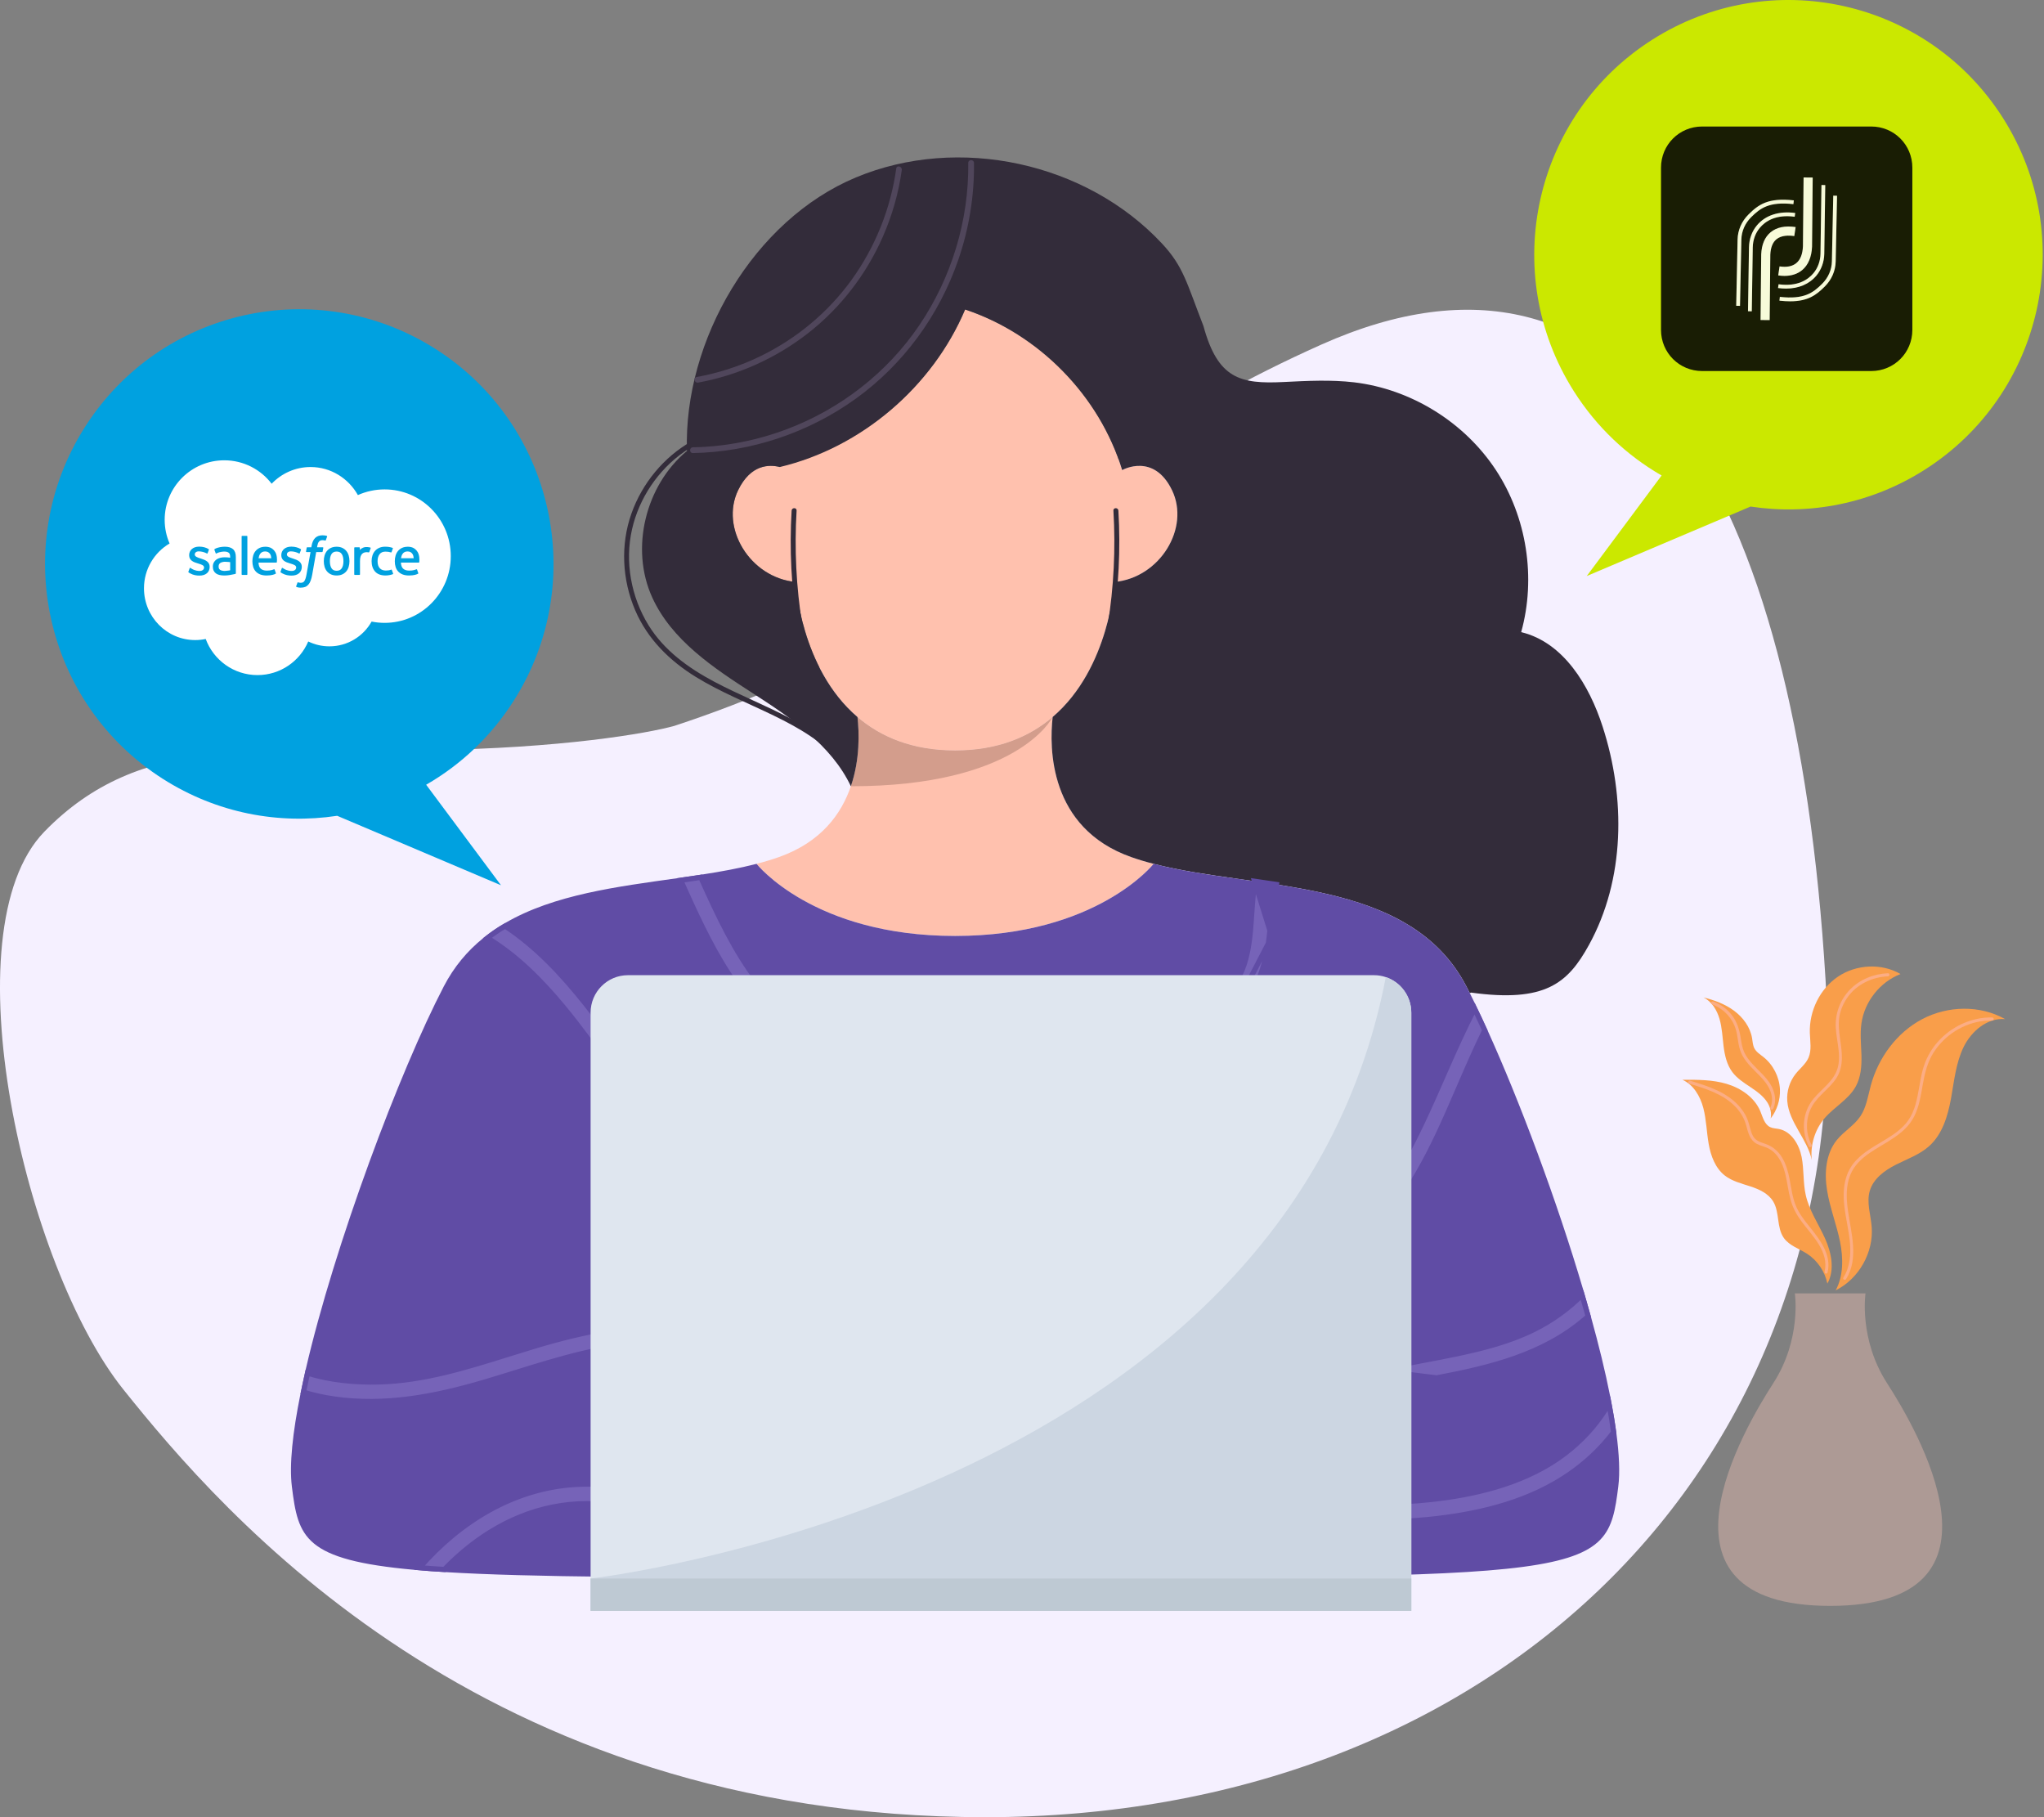
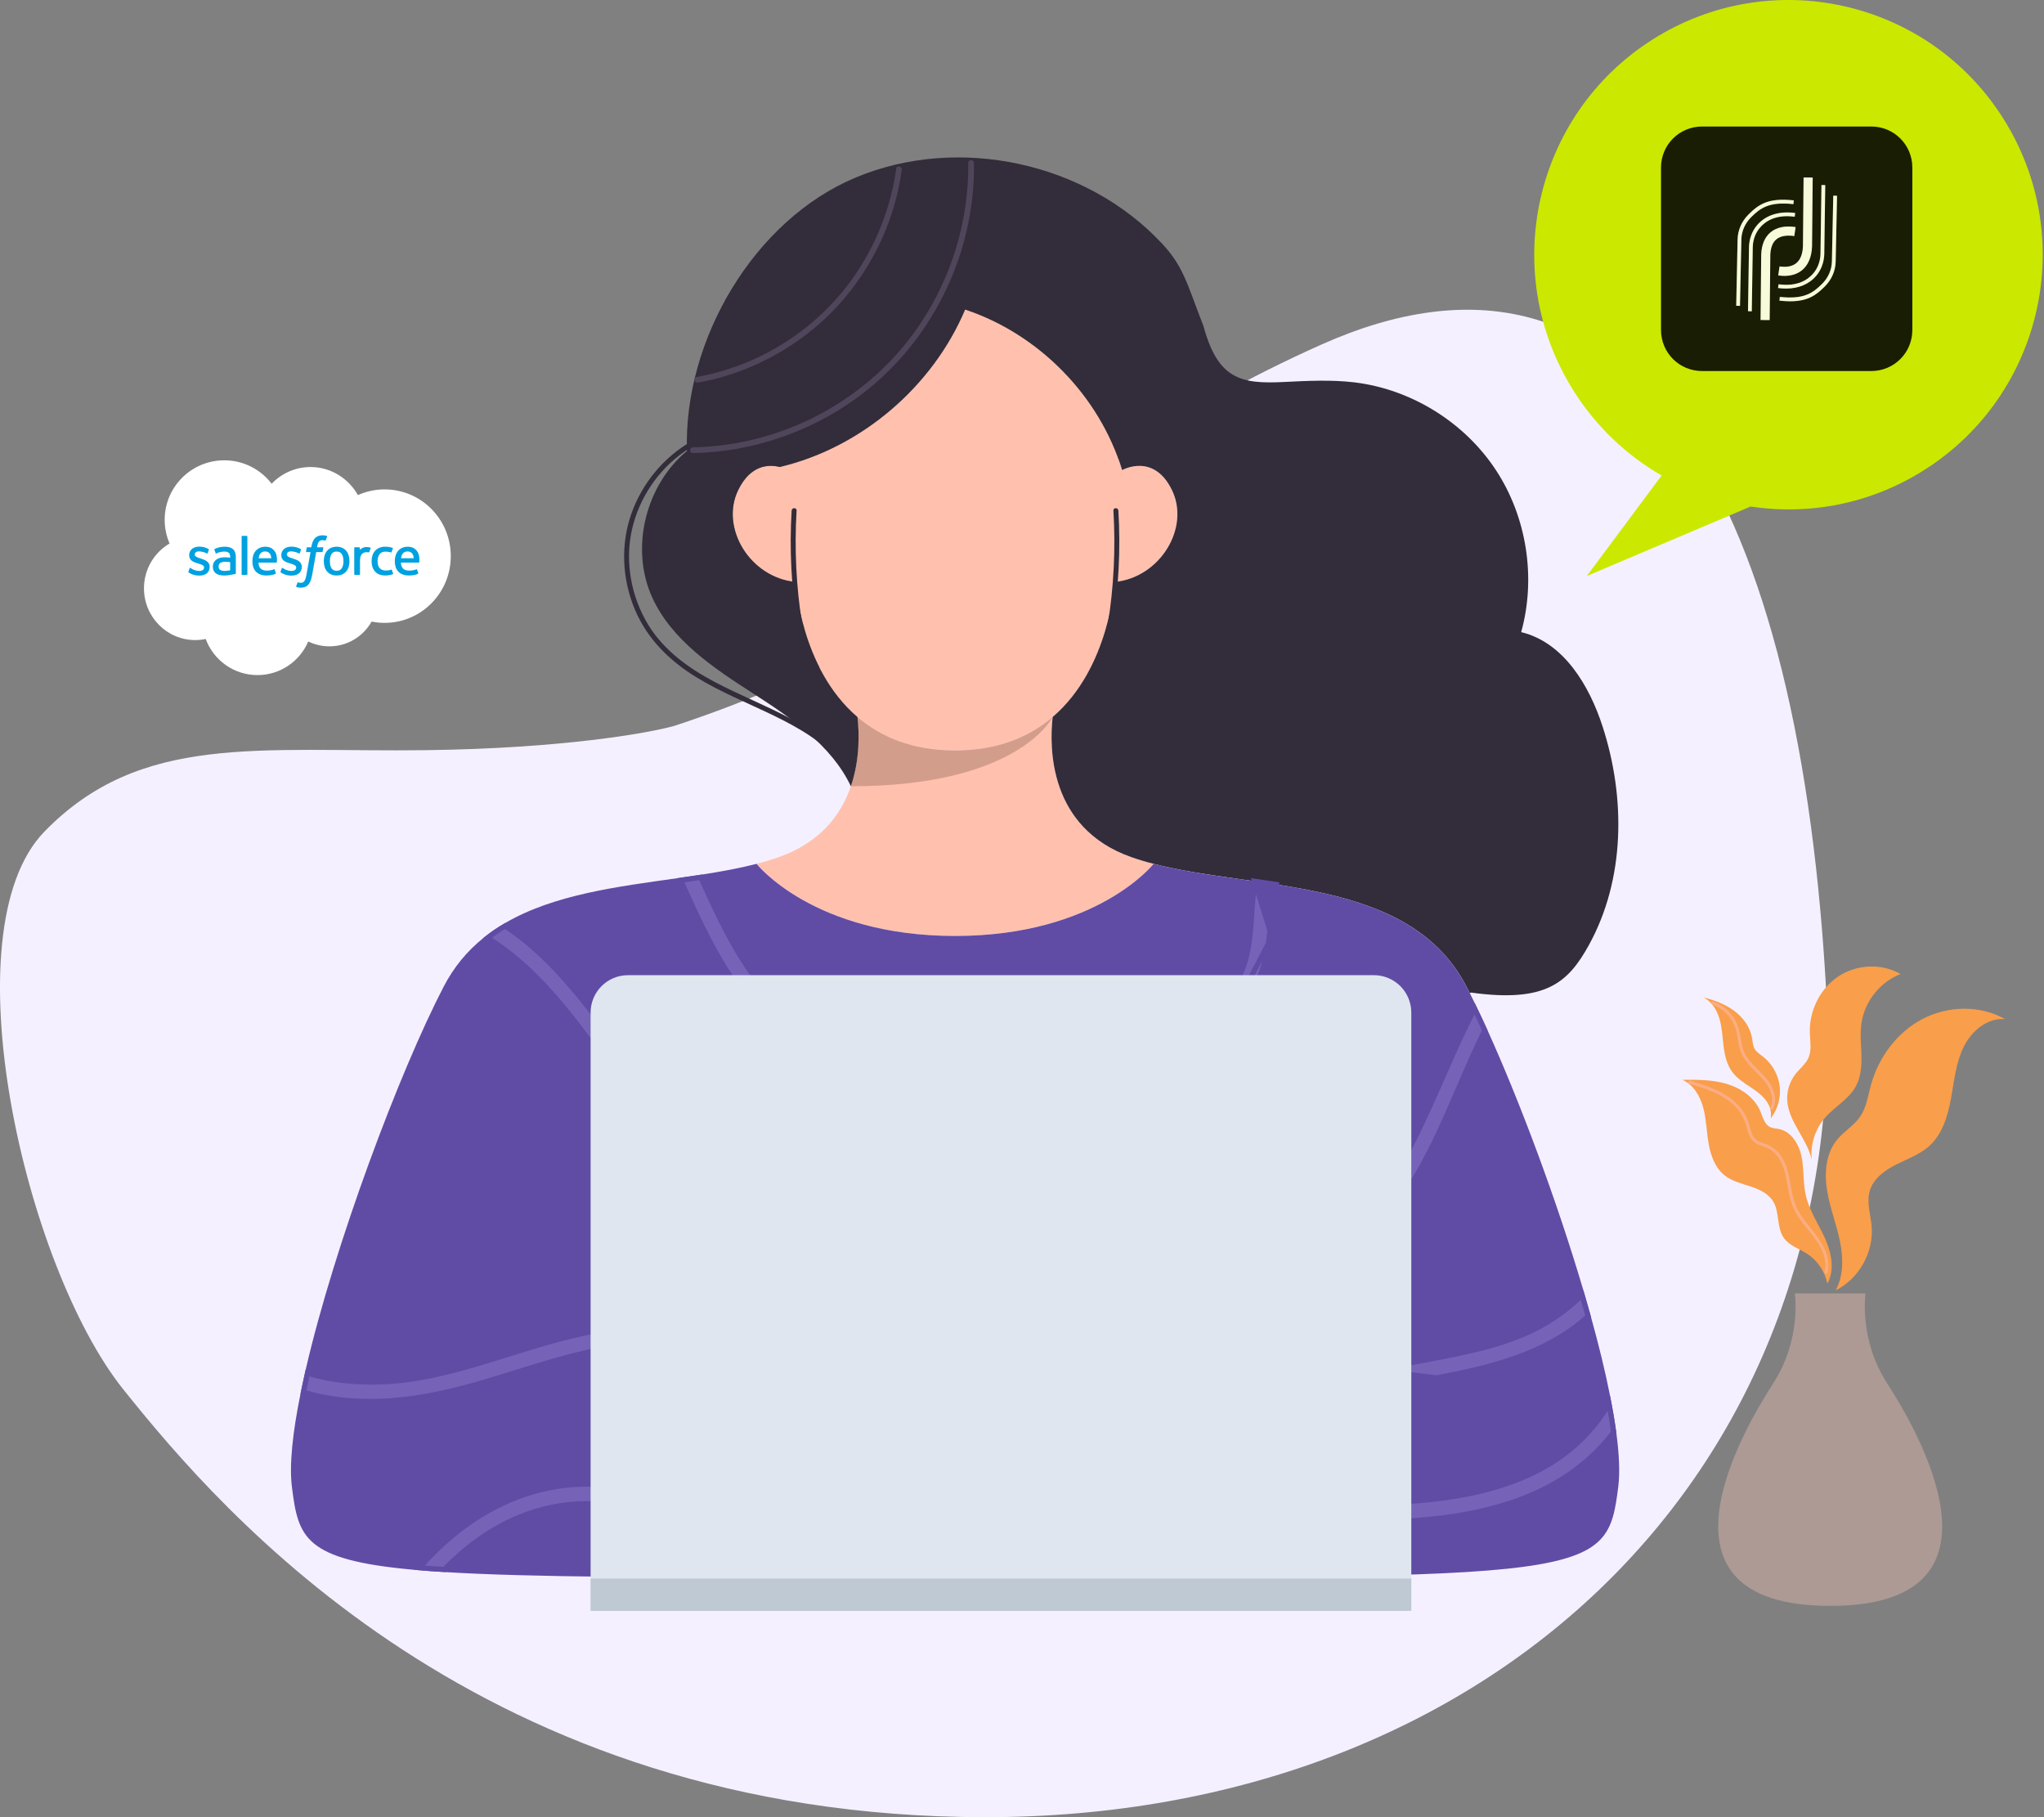
<svg xmlns="http://www.w3.org/2000/svg" width="396" height="352" viewBox="0 0 396 352" fill="none">
  <rect x="0" y="0" width="396" height="352" fill="#808080" stroke="none" />
  <path d="M82.772 145.309C108.81 144.967 125.53 142.035 130.635 140.611C192.856 120.113 196.685 93.209 256.035 66.732C315.384 40.255 347.931 94.063 353.674 189.722C359.418 285.381 288.581 352 190.942 352C93.302 352 43.047 293.067 23.901 269.153C4.756 245.238 -10.081 180.327 8.585 161.11C27.252 141.893 50.226 145.736 82.772 145.309Z" fill="#F5F0FF" />
  <path fill-rule="evenodd" clip-rule="evenodd" d="M223.497 167.331C223.497 167.331 212.491 181.299 185.028 181.299C157.575 181.299 146.568 167.331 146.568 167.331C148.09 166.945 149.544 166.502 150.94 166.01C159.038 163.134 162.996 157.723 164.845 152.301C166.646 147.054 166.453 141.815 166.126 138.892C170.574 142.702 176.679 145.366 185.028 145.366C193.376 145.366 199.482 142.702 203.93 138.892L203.94 138.883C203.276 144.825 203.18 160.347 219.116 166.01C220.512 166.502 221.976 166.945 223.497 167.331Z" fill="#FFC1AE" />
  <path fill-rule="evenodd" clip-rule="evenodd" d="M217.403 91.055L217.509 91.015C217.509 91.015 223.538 87.659 227.062 94.952C230.586 102.235 224.779 111.892 215.902 112.741C215.902 112.741 215.063 129.382 203.942 138.884C199.493 142.704 193.388 145.366 185.029 145.366C176.681 145.366 170.576 142.704 166.128 138.893C154.996 129.382 154.158 112.741 154.158 112.741C145.279 111.892 139.483 102.235 143.007 94.952C145.453 89.897 149.084 89.954 151.086 90.466L151.115 90.34C166.926 86.588 180.649 74.925 186.984 59.953C201.255 64.7 213.003 76.633 217.403 91.055Z" fill="#FFC1AE" />
  <path fill-rule="evenodd" clip-rule="evenodd" d="M203.932 138.893C203.729 139.299 196.97 152.302 164.847 152.302C166.648 147.055 166.455 141.816 166.127 138.893C170.576 142.703 176.68 145.366 185.029 145.366C193.378 145.366 199.484 142.703 203.932 138.893Z" fill="#D39D8C" />
  <path fill-rule="evenodd" clip-rule="evenodd" d="M186.983 59.952C180.648 74.924 166.896 86.712 151.085 90.465C149.083 89.953 145.452 89.896 143.006 94.951C139.482 102.233 145.278 111.891 154.157 112.74C154.157 112.74 154.995 129.38 166.127 138.891C166.454 141.815 166.647 147.053 164.846 152.301C161.071 144.333 153.271 139.075 145.837 134.281C138.191 129.351 130.142 124.017 126.367 115.74C122.014 106.209 125.086 93.977 133.088 87.349C132.414 65.894 146.049 42.607 165.828 34.368C185.683 26.082 210.421 31.426 225.116 47.169C229.305 51.665 229.903 54.798 233.154 63.157C235.94 73.373 240.275 74.421 248.705 73.997C253.277 73.766 257.876 73.537 262.309 74.055C273.353 75.359 283.695 81.754 289.81 91.053C295.8 100.17 297.628 111.93 294.711 122.445L294.817 122.474C302.944 124.49 307.904 132.747 310.485 140.735C314.972 154.568 314.846 170.351 307.817 183.084C303.742 190.467 299.367 194.245 284.982 192.268L284.76 192.383C284.529 191.92 284.298 191.477 284.076 191.043C273.05 169.849 243.566 172.53 223.498 167.33C221.976 166.944 220.513 166.501 219.116 166.009C203.181 160.347 203.276 144.825 203.941 138.882C215.062 129.38 215.901 112.74 215.901 112.74C224.779 111.891 230.585 102.233 227.061 94.951C223.537 87.658 217.508 91.014 217.508 91.014L217.402 91.053C213.002 76.632 201.254 64.698 186.983 59.952Z" fill="#332C3A" />
  <path fill-rule="evenodd" clip-rule="evenodd" d="M154.331 98.902C154.368 98.282 153.404 98.284 153.368 98.902C152.922 106.386 153.31 113.896 154.5 121.297C154.6 121.907 155.527 121.648 155.429 121.04C154.252 113.726 153.89 106.296 154.331 98.902Z" fill="#332C3A" />
  <path fill-rule="evenodd" clip-rule="evenodd" d="M165.179 149.155C162.165 144.756 157.797 141.658 153.149 139.183C148.315 136.609 143.196 134.616 138.361 132.044C133.355 129.381 128.659 126.006 125.637 121.098C122.259 115.613 121.016 108.81 122.454 102.507C123.823 96.508 127.486 91.047 132.53 87.529C133.155 87.093 133.801 86.69 134.463 86.312C135.001 86.005 134.516 85.171 133.976 85.479C128.585 88.553 124.427 93.598 122.344 99.444C120.169 105.547 120.532 112.334 123.082 118.263C125.474 123.822 129.752 128.016 134.839 131.146C139.625 134.09 144.868 136.166 149.905 138.616C154.759 140.978 159.578 143.746 163.078 147.953C163.529 148.495 163.95 149.06 164.348 149.642C164.696 150.151 165.531 149.669 165.179 149.155Z" fill="#332C3A" />
  <path fill-rule="evenodd" clip-rule="evenodd" d="M215.711 98.902C215.674 98.282 216.638 98.284 216.674 98.902C217.119 106.386 216.732 113.896 215.54 121.297C215.442 121.907 214.515 121.648 214.613 121.04C215.79 113.726 216.151 106.296 215.711 98.902Z" fill="#332C3A" />
  <path fill-rule="evenodd" clip-rule="evenodd" d="M187.587 31.56C187.724 42.721 184.33 53.815 178.076 63.045C171.859 72.218 162.775 79.244 152.426 83.14C146.61 85.331 140.45 86.537 134.236 86.646C133.52 86.659 133.518 87.774 134.236 87.762C145.499 87.563 156.636 83.824 165.781 77.24C175.011 70.597 181.925 61.127 185.642 50.379C187.729 44.341 188.778 37.95 188.7 31.56C188.691 30.843 187.578 30.841 187.587 31.56Z" fill="#50465B" />
  <path fill-rule="evenodd" clip-rule="evenodd" d="M173.638 32.636C172.557 40.412 169.569 47.859 164.977 54.221C160.442 60.505 154.332 65.569 147.383 68.967C143.449 70.891 139.256 72.253 134.949 73.034C134.245 73.162 134.543 74.238 135.245 74.111C142.977 72.707 150.311 69.397 156.515 64.571C162.807 59.675 167.811 53.197 171.022 45.894C172.839 41.762 174.09 37.405 174.711 32.933C174.808 32.231 173.736 31.928 173.638 32.636Z" fill="#50465B" />
  <path fill-rule="evenodd" clip-rule="evenodd" d="M313.524 287.946C311.29 305.909 309.46 305.6 185.03 305.6H169.343C128.457 305.6 102.67 305.533 86.3 304.529C84.124 304.404 82.121 304.259 80.262 304.086C58.866 302.166 57.769 297.815 56.546 287.946C56.026 283.75 56.7 277.47 58.211 270.022C58.511 268.508 58.847 266.955 59.213 265.344C64.817 241.063 77.46 207.434 85.993 191.045C87.976 187.243 90.547 184.205 93.561 181.764C94.909 180.654 96.353 179.67 97.874 178.792C107.311 173.285 119.598 171.751 131.164 170.12C132.82 169.879 134.457 169.647 136.074 169.396C139.743 168.827 143.287 168.181 146.57 167.332C146.57 167.332 157.576 181.301 185.03 181.301C212.493 181.301 223.499 167.332 223.499 167.332C229.296 168.837 235.873 169.676 242.565 170.631C244.145 170.853 245.733 171.084 247.312 171.327C262.257 173.661 276.981 177.413 284.078 191.045C284.299 191.479 284.53 191.922 284.761 192.385C285.069 192.993 285.387 193.63 285.705 194.286C286.513 195.935 287.351 197.719 288.209 199.611C294.39 213.232 301.584 232.41 306.745 249.89C307.265 251.665 307.775 253.42 308.247 255.148C309.749 260.549 311.011 265.711 311.935 270.399C312.445 272.945 312.849 275.348 313.148 277.576C313.699 281.724 313.861 285.265 313.524 287.946Z" fill="#604CA5" />
  <path d="M279.953 207.615C281.771 203.481 283.615 199.346 285.684 195.388C286.325 196.715 286.982 198.123 287.653 199.598C285.863 203.224 284.245 206.976 282.632 210.714C281.934 212.334 281.236 213.952 280.526 215.555C278.14 220.944 275.605 226.198 272.385 230.969L272.385 230.969C267.111 238.798 259.741 245.498 250.666 248.328L250.665 248.329C246.146 249.75 241.344 249.968 236.72 248.954C232.076 247.929 227.76 245.723 223.497 243.501L223.266 243.944L223.497 243.501C219.211 241.267 214.883 239.019 210.078 237.825L210.078 237.825C205.464 236.681 200.706 236.43 196.003 236.538L196.003 236.538C191.398 236.647 186.816 237.106 182.256 237.564C181.973 237.592 181.691 237.621 181.408 237.649C176.561 238.134 171.735 238.592 166.885 238.611C157.393 238.649 148.18 236.609 140.313 231.212L140.313 231.212C132.721 226.015 126.839 218.838 121.356 211.436C120.227 209.911 119.089 208.334 117.934 206.733C115.122 202.836 112.208 198.796 109.06 195.002C104.773 189.836 100.022 185.084 94.435 181.699C95.518 180.852 96.662 180.081 97.857 179.377C103.901 183.369 108.911 188.724 113.524 194.534C115.863 197.48 118.096 200.536 120.31 203.587C120.5 203.848 120.689 204.109 120.878 204.37C122.899 207.156 124.91 209.929 126.972 212.589L126.972 212.589C132.347 219.521 138.496 226.276 146.432 230.447C154.948 234.924 164.6 235.164 173.865 234.497C176.719 234.295 179.559 234.008 182.393 233.722C189.101 233.045 195.769 232.372 202.48 232.838C207.285 233.173 212.026 234.081 216.481 235.898L216.481 235.898C219.354 237.065 222.075 238.475 224.822 239.897C226.447 240.739 228.082 241.586 229.762 242.389C233.855 244.352 238.272 245.864 242.938 245.775C247.333 245.696 251.584 244.286 255.348 242.151C263.936 237.285 269.616 229.205 273.957 220.671L273.957 220.671C275.899 216.847 277.669 212.816 279.446 208.77C279.615 208.385 279.784 208 279.953 207.615Z" fill="#7663B8" stroke="#604CA5" />
  <path d="M246.406 181.444C246.636 179.542 246.784 177.631 246.933 175.717C247.047 174.253 247.161 172.788 247.311 171.325C245.897 171.108 244.475 170.9 243.059 170.7L246.406 181.444ZM246.406 181.444C245.655 187.705 243.71 193.801 238.143 197.381L246.406 181.444ZM242.638 175.164C242.74 173.837 242.865 172.517 243.006 171.197C244.258 171.374 245.514 171.558 246.766 171.748C246.638 173.06 246.536 174.372 246.434 175.678C246.417 175.903 246.399 176.128 246.382 176.352C246.25 178.04 246.111 179.717 245.91 181.384L245.91 181.384C245.164 187.601 243.247 193.504 237.873 196.96L237.873 196.96C232.281 200.558 225.431 200.406 218.847 200.261C218.638 200.256 218.43 200.252 218.222 200.247L218.221 200.247C214.552 200.18 210.916 200.334 207.273 200.968C203.646 201.6 200.084 202.531 196.568 203.487L196.567 203.487C196.119 203.609 195.672 203.732 195.224 203.855C188.672 205.652 182.164 207.437 175.427 207.84L175.426 207.84C168.661 208.25 161.964 206.991 156.104 203.575L156.103 203.575C150.683 200.428 146.216 195.835 142.576 190.724C138.582 185.115 135.633 178.847 132.783 172.546C132.558 172.045 132.334 171.537 132.108 171.023C132.034 170.856 131.96 170.688 131.886 170.519C132.032 170.498 132.179 170.477 132.325 170.455C133.482 170.288 134.632 170.122 135.772 169.947C135.811 170.034 135.851 170.122 135.89 170.207C135.939 170.313 135.986 170.417 136.031 170.517L136.031 170.517C139.091 177.295 142.3 184.213 146.895 190.199L147.292 189.895L146.895 190.199C150.492 194.885 155.02 198.987 160.424 201.537C166.402 204.364 173.235 204.549 179.584 203.596C184.383 202.881 189.076 201.587 193.732 200.303C195.961 199.689 198.181 199.076 200.4 198.531C203.842 197.687 207.304 197.016 210.819 196.653C213.801 196.347 216.781 196.407 219.796 196.468C220.364 196.48 220.934 196.491 221.505 196.5C227.234 196.597 234.168 196.334 238.442 191.489L238.067 191.158L238.442 191.489C240.387 189.283 241.323 186.488 241.831 183.623C242.209 181.491 242.356 179.275 242.493 177.207C242.54 176.506 242.585 175.823 242.638 175.165L242.638 175.164Z" fill="#7663B8" stroke="#604CA5" />
  <path d="M278.332 266.904L278.332 266.904C288.732 264.936 299.029 262.454 307.131 255.48C307.321 255.316 307.504 255.154 307.686 254.986C307.31 253.624 306.912 252.243 306.505 250.847C303.791 253.554 300.677 255.8 297.232 257.511C292.483 259.875 287.289 261.189 282.176 262.26C280.116 262.693 278.061 263.082 276.012 263.469C272.811 264.074 269.626 264.677 266.457 265.44L278.332 266.904ZM278.332 266.904C272.842 267.947 267.372 269.049 261.967 270.58L261.966 270.58C258.018 271.709 254.102 272.973 250.199 274.233C248.655 274.731 247.114 275.229 245.573 275.717L245.573 275.717C235.005 279.073 224.172 282.011 213.07 281.8C202.948 281.609 193.281 279.102 183.755 275.847C179.272 274.315 174.827 272.62 170.38 270.924C170.103 270.818 169.826 270.712 169.548 270.607C164.827 268.807 160.102 267.019 155.346 265.445L155.188 265.919M278.332 266.904L155.188 265.919M155.188 265.919L155.345 265.445C146.051 262.371 136.368 260.006 126.452 260.259M155.188 265.919L126.452 260.259M126.452 260.259C117.236 260.486 108.428 263.225 99.748 265.924C97.691 266.564 95.641 267.202 93.594 267.803C84.105 270.584 74.538 272.403 64.725 270.991L64.724 270.991C62.704 270.707 60.719 270.266 58.789 269.676C59.031 268.474 59.296 267.247 59.581 265.983C64.069 267.378 68.907 267.815 73.448 267.692C82.08 267.466 90.382 264.866 98.52 262.317C100.16 261.804 101.793 261.292 103.421 260.803L103.421 260.802C113.574 257.743 123.785 255.68 134.349 256.751L134.349 256.751C143.955 257.719 153.221 260.539 162.318 263.833C165.32 264.922 168.339 266.076 171.374 267.237C177.451 269.561 183.598 271.911 189.822 273.813C199.173 276.671 208.765 278.54 218.72 277.83C228.918 277.105 238.73 273.931 248.348 270.82C249.153 270.56 249.956 270.3 250.759 270.042L250.759 270.042C255.96 268.363 261.162 266.719 266.457 265.44L126.452 260.259Z" fill="#7663B8" stroke="#604CA5" />
  <path d="M304.369 280.592C307.285 278.149 309.845 275.199 311.714 271.882C312.083 273.832 312.386 275.689 312.624 277.439C310.235 280.604 307.278 283.366 304.025 285.604L304.025 285.604C296.522 290.777 287.428 293.097 278.415 294.153C273.333 294.744 268.224 294.896 263.095 294.95C261.642 294.965 260.185 294.973 258.727 294.98C255.049 294.999 251.362 295.018 247.687 295.163C237.835 295.551 228.155 297.207 218.529 299.108C216.752 299.457 214.972 299.815 213.189 300.173C202.502 302.318 191.722 304.482 180.898 305.1L180.898 305.1C177.063 305.321 173.213 305.35 169.375 305.1L169.373 305.1C166.56 304.928 163.737 304.611 160.926 304.122L160.84 304.615L160.926 304.122C153.882 302.899 147.214 300.419 140.5 297.922C138.583 297.21 136.663 296.496 134.729 295.809C126.551 292.905 117.674 290.296 108.778 291.628C99.871 292.958 92.206 297.683 86.098 304.016C84.385 303.915 82.781 303.803 81.272 303.673C89.036 294.747 99.49 288.27 111.472 287.547L111.472 287.547C120.374 287.004 129.099 289.7 137.463 292.746C138.665 293.185 139.866 293.631 141.07 294.077C148.525 296.844 156.042 299.633 164.024 300.779L164.024 300.779C180.01 303.069 196.063 299.791 211.704 296.597C214.746 295.975 217.773 295.357 220.781 294.784L220.687 294.293L220.781 294.784C230.579 292.915 240.4 291.502 250.358 291.252C253.158 291.181 255.977 291.173 258.803 291.164C265.934 291.141 273.117 291.119 280.2 290.099C288.712 288.879 297.602 286.274 304.369 280.592Z" fill="#7663B8" stroke="#604CA5" />
  <path fill-rule="evenodd" clip-rule="evenodd" d="M273.422 196.155V312.033H114.422V196.155C114.422 192.152 117.657 188.9 121.654 188.9H266.19C266.99 188.9 267.759 189.026 268.482 189.276C271.351 190.232 273.422 192.952 273.422 196.155Z" fill="#DFE6EF" />
-   <path fill-rule="evenodd" clip-rule="evenodd" d="M273.422 196.156V312.034H114.422V305.773C114.422 305.773 249.059 290.444 268.482 189.277C271.351 190.232 273.422 192.953 273.422 196.156Z" fill="#CCD6E2" />
  <path fill-rule="evenodd" clip-rule="evenodd" d="M114.422 312.035H273.422V305.777H114.422V312.035Z" fill="#BEC9D3" />
  <path fill-rule="evenodd" clip-rule="evenodd" d="M354.576 311.07C317.437 311.07 338.051 276.452 343.557 267.928C349.07 259.398 347.731 250.537 347.731 250.537H361.421C361.421 250.537 360.088 259.398 365.594 267.928C371.1 276.452 391.714 311.07 354.576 311.07Z" fill="#AD9A95" />
  <path fill-rule="evenodd" clip-rule="evenodd" d="M388.47 197.412C385.047 197.093 381.936 199.728 380.423 202.82C378.916 205.912 378.598 209.425 377.98 212.812C377.361 216.198 376.304 219.717 373.746 222.015C371.915 223.657 369.519 224.487 367.321 225.601C365.13 226.708 362.944 228.307 362.248 230.671C361.593 232.915 362.421 235.291 362.614 237.626C363.022 242.624 360.115 247.725 355.637 249.951C357.162 247.148 357.119 243.683 356.483 240.525C355.805 237.174 354.519 233.962 353.973 230.587C353.42 227.213 353.721 223.471 355.871 220.818C357.228 219.14 359.215 218.033 360.416 216.24C361.599 214.496 361.887 212.325 362.439 210.285C363.893 204.889 367.477 200.011 372.413 197.406C377.355 194.801 383.612 194.657 388.47 197.412Z" fill="#F99E4A" />
-   <path fill-rule="evenodd" clip-rule="evenodd" d="M385.962 197.089C381.924 197.001 377.961 198.883 375.324 201.922C373.974 203.479 373.021 205.302 372.49 207.292C371.903 209.492 371.733 211.782 371.099 213.97C370.786 215.048 370.349 216.088 369.705 217.012C369.172 217.776 368.501 218.437 367.781 219.023C366.305 220.223 364.607 221.111 362.999 222.113C361.447 223.079 359.933 224.17 358.852 225.668C357.53 227.503 357.132 229.775 357.195 231.996C357.327 236.579 359.476 241.376 357.893 245.906C357.702 246.455 357.445 246.972 357.138 247.465C356.933 247.794 357.452 248.096 357.657 247.768C360.167 243.745 358.628 238.855 358.023 234.531C357.704 232.247 357.584 229.81 358.455 227.627C359.184 225.802 360.615 224.441 362.204 223.348C365.239 221.258 369.003 219.801 370.802 216.359C371.828 214.397 372.142 212.177 372.525 210.023C372.905 207.884 373.407 205.801 374.572 203.94C376.696 200.544 380.451 198.143 384.445 197.746C384.95 197.696 385.455 197.679 385.962 197.69C386.348 197.698 386.348 197.097 385.962 197.089Z" fill="#FCAD84" />
  <path fill-rule="evenodd" clip-rule="evenodd" d="M347.872 208.028C348.7 206.975 349.835 206.122 350.376 204.888C351.018 203.409 350.687 201.718 350.634 200.106C350.49 195.847 352.573 191.534 356.11 189.164C359.64 186.794 364.528 186.535 368.203 188.677C364.234 190.216 361.226 194.012 360.632 198.23C360.337 200.281 360.577 202.356 360.632 204.425C360.686 206.488 360.529 208.642 359.533 210.453C358.14 212.986 355.366 214.417 353.486 216.613C351.606 218.808 350.706 221.804 351.006 224.686C350.171 220.691 346.586 217.425 346.263 213.298C346.118 211.421 346.707 209.502 347.872 208.028Z" fill="#F99E4A" />
-   <path fill-rule="evenodd" clip-rule="evenodd" d="M365.765 188.524C363.007 188.635 360.277 189.733 358.354 191.747C356.463 193.728 355.514 196.367 355.662 199.097C355.817 201.93 356.983 205.086 355.671 207.802C354.553 210.117 352.176 211.466 350.791 213.592C349.163 216.092 349.06 219.436 350.449 222.06C350.629 222.402 351.148 222.099 350.967 221.756C349.751 219.459 349.783 216.562 351.066 214.297C352.278 212.157 354.501 210.846 355.814 208.779C357.33 206.391 356.823 203.614 356.458 200.977C356.265 199.581 356.124 198.149 356.394 196.754C356.642 195.476 357.173 194.27 357.922 193.209C359.708 190.678 362.71 189.249 365.765 189.126C366.15 189.111 366.152 188.509 365.765 188.524Z" fill="#FCAD84" />
  <path fill-rule="evenodd" clip-rule="evenodd" d="M344.842 211.002C344.726 208.594 343.528 206.255 341.64 204.749C341.006 204.247 340.276 203.799 339.896 203.08C339.576 202.474 339.556 201.763 339.44 201.087C339.079 198.951 337.693 197.072 335.948 195.782C334.209 194.491 332.128 193.73 330.027 193.207C331.63 193.991 332.637 195.658 333.136 197.371C333.635 199.085 333.702 200.895 333.922 202.667C334.148 204.438 334.557 206.255 335.628 207.679C336.538 208.894 337.844 209.724 339.103 210.566C340.362 211.407 341.636 212.307 342.433 213.596C342.988 214.493 343.25 215.634 343.048 216.646C344.28 215.059 344.935 213.02 344.842 211.002Z" fill="#F99E4A" />
  <path fill-rule="evenodd" clip-rule="evenodd" d="M331.936 194.003C333.359 194.524 334.609 195.455 335.537 196.652C336.557 197.968 336.997 199.469 337.248 201.093C337.389 202.01 337.524 202.931 337.904 203.785C338.275 204.618 338.842 205.352 339.447 206.026C340.654 207.369 342.102 208.521 343.037 210.09C343.873 211.49 344.251 213.254 343.535 214.784C343.371 215.135 342.825 214.884 342.99 214.533C343.621 213.183 343.262 211.61 342.514 210.382C341.627 208.924 340.294 207.822 339.147 206.582C338.556 205.943 338.006 205.263 337.589 204.494C337.207 203.79 336.98 203.038 336.831 202.252C336.665 201.384 336.589 200.496 336.362 199.64C336.173 198.928 335.878 198.247 335.485 197.624C334.591 196.208 333.256 195.124 331.686 194.55C331.322 194.417 331.575 193.871 331.936 194.003Z" fill="#FCAD84" />
  <path fill-rule="evenodd" clip-rule="evenodd" d="M353.553 239.834C354.813 242.613 355.522 245.982 354.027 248.641C353.553 246.301 352.111 244.166 350.111 242.872C348.569 241.879 346.665 241.302 345.603 239.81C344.167 237.789 344.816 234.86 343.536 232.736C342.6 231.184 340.828 230.372 339.111 229.812C337.394 229.247 335.574 228.814 334.151 227.701C332.308 226.251 331.437 223.887 331.035 221.577C330.627 219.267 330.591 216.885 329.996 214.617C329.396 212.349 328.092 210.105 325.949 209.161C328.831 209.143 331.768 209.131 334.53 209.955C337.292 210.78 339.91 212.572 341.033 215.23C341.513 216.374 341.82 217.776 342.93 218.322C343.47 218.588 344.095 218.581 344.677 218.702C347.092 219.201 348.574 221.716 349.049 224.134C349.523 226.558 349.301 229.085 349.841 231.491C350.508 234.469 352.291 237.055 353.553 239.834Z" fill="#F99E4A" />
  <path fill-rule="evenodd" clip-rule="evenodd" d="M350.634 237.693C349.586 236.392 348.518 235.054 347.892 233.488C347.242 231.86 347.037 230.103 346.706 228.392C346.423 226.926 346.017 225.461 345.227 224.179C344.471 222.953 343.425 222.076 342.07 221.593C341.333 221.329 340.523 221.126 339.969 220.532C339.456 219.98 339.248 219.221 339.06 218.51C338.871 217.798 338.684 217.096 338.373 216.425C338.055 215.739 337.632 215.107 337.151 214.525C334.718 211.587 330.955 210.404 327.44 209.339C327.069 209.226 326.911 209.807 327.281 209.919C330.419 210.87 333.724 211.878 336.102 214.265C337.168 215.333 337.926 216.601 338.321 218.06C338.686 219.407 339.001 220.829 340.326 221.551C340.976 221.905 341.708 222.059 342.382 222.354C343.022 222.636 343.579 223.063 344.045 223.583C344.993 224.644 345.537 226.027 345.876 227.393C346.285 229.04 346.445 230.74 346.894 232.379C347.325 233.958 348.092 235.353 349.066 236.66C351.119 239.416 354.407 242.514 353.493 246.325C353.403 246.7 353.982 246.861 354.072 246.484C354.881 243.113 352.614 240.153 350.634 237.693Z" fill="#FCAD84" />
  <path fill-rule="evenodd" clip-rule="evenodd" d="M320.096 7.695C297.142 22.295 290.337 52.781 304.917 75.788C309.341 82.767 315.224 88.254 321.917 92.106L307.417 111.578L339.153 98.123C350.478 99.837 362.461 97.625 372.885 90.995C395.85 76.388 402.655 45.902 388.075 22.896C373.496 -0.109 343.061 -6.912 320.096 7.695Z" fill="#CBE800" />
-   <path fill-rule="evenodd" clip-rule="evenodd" d="M84.383 67.597C107.337 82.197 114.142 112.683 99.562 135.69C95.139 142.67 89.256 148.157 82.563 152.008L97.062 171.481L65.326 158.025C54.001 159.74 42.019 157.527 31.595 150.897C8.629 136.291 1.825 105.805 16.404 82.798C30.984 59.793 61.418 52.991 84.383 67.597Z" fill="#00A1E0" />
  <path d="M52.628 93.702C54.545 91.704 57.214 90.466 60.166 90.466C64.09 90.466 67.513 92.653 69.336 95.901C70.92 95.194 72.673 94.8 74.518 94.8C81.595 94.8 87.332 100.587 87.332 107.726C87.332 114.866 81.595 120.653 74.518 120.653C73.671 120.654 72.825 120.57 71.994 120.402C70.389 123.266 67.33 125.2 63.819 125.2C62.349 125.2 60.958 124.861 59.72 124.257C58.093 128.085 54.301 130.769 49.883 130.769C45.281 130.769 41.359 127.857 39.853 123.774C39.195 123.913 38.514 123.986 37.814 123.986C32.335 123.986 27.894 119.498 27.894 113.962C27.894 110.251 29.889 107.012 32.854 105.278C32.244 103.874 31.904 102.323 31.904 100.693C31.904 94.326 37.074 89.164 43.449 89.164C47.193 89.164 50.519 90.944 52.628 93.702Z" fill="white" />
  <path d="M36.502 110.741C36.465 110.838 36.515 110.858 36.527 110.875C36.639 110.956 36.752 111.015 36.867 111.08C37.473 111.402 38.045 111.496 38.644 111.496C39.863 111.496 40.62 110.847 40.62 109.803V109.783C40.62 108.818 39.766 108.467 38.964 108.214L38.86 108.18C38.255 107.984 37.734 107.814 37.734 107.416V107.395C37.734 107.055 38.038 106.804 38.511 106.804C39.036 106.804 39.659 106.978 40.06 107.2C40.06 107.2 40.178 107.277 40.221 107.162C40.245 107.101 40.448 106.554 40.469 106.495C40.492 106.431 40.452 106.383 40.41 106.358C39.952 106.079 39.319 105.889 38.663 105.889L38.541 105.89C37.426 105.89 36.647 106.564 36.647 107.53V107.55C36.647 108.569 37.506 108.899 38.311 109.129L38.441 109.169C39.028 109.349 39.533 109.504 39.533 109.917V109.938C39.533 110.315 39.205 110.597 38.675 110.597C38.469 110.597 37.813 110.592 37.104 110.144C37.018 110.094 36.968 110.058 36.902 110.018C36.868 109.996 36.781 109.958 36.742 110.073L36.502 110.741ZM54.351 110.741C54.314 110.838 54.365 110.858 54.377 110.875C54.488 110.956 54.602 111.015 54.716 111.08C55.322 111.402 55.895 111.496 56.493 111.496C57.712 111.496 58.469 110.847 58.469 109.803V109.783C58.469 108.818 57.615 108.467 56.813 108.214L56.709 108.18C56.105 107.984 55.583 107.814 55.583 107.416V107.395C55.583 107.055 55.888 106.804 56.36 106.804C56.885 106.804 57.508 106.978 57.91 107.2C57.91 107.2 58.028 107.277 58.071 107.162C58.094 107.101 58.297 106.554 58.319 106.495C58.342 106.431 58.301 106.383 58.259 106.358C57.801 106.079 57.168 105.889 56.513 105.889L56.391 105.89C55.275 105.89 54.496 106.564 54.496 107.53V107.55C54.496 108.569 55.355 108.899 56.16 109.129L56.29 109.169C56.877 109.349 57.383 109.504 57.383 109.917V109.938C57.383 110.315 57.054 110.597 56.524 110.597C56.318 110.597 55.662 110.592 54.953 110.144C54.868 110.094 54.817 110.06 54.752 110.018C54.73 110.004 54.627 109.964 54.592 110.073L54.351 110.741ZM66.536 108.695C66.536 109.286 66.426 109.75 66.21 110.079C65.995 110.404 65.671 110.563 65.219 110.563C64.766 110.563 64.443 110.405 64.233 110.079C64.019 109.751 63.911 109.286 63.911 108.695C63.911 108.106 64.019 107.642 64.233 107.317C64.443 106.995 64.766 106.839 65.219 106.839C65.671 106.839 65.995 106.995 66.21 107.317C66.426 107.642 66.536 108.106 66.536 108.695ZM67.554 107.602C67.454 107.264 67.298 106.966 67.091 106.718C66.883 106.469 66.621 106.269 66.309 106.123C65.999 105.978 65.631 105.905 65.219 105.905C64.806 105.905 64.438 105.978 64.127 106.123C63.816 106.269 63.553 106.469 63.345 106.718C63.139 106.966 62.983 107.265 62.882 107.602C62.783 107.938 62.733 108.305 62.733 108.695C62.733 109.086 62.783 109.454 62.882 109.789C62.983 110.126 63.138 110.425 63.346 110.673C63.553 110.922 63.817 111.121 64.128 111.263C64.439 111.404 64.806 111.476 65.219 111.476C65.631 111.476 65.998 111.404 66.309 111.263C66.62 111.121 66.883 110.922 67.091 110.673C67.299 110.425 67.454 110.127 67.554 109.789C67.654 109.453 67.704 109.085 67.704 108.695C67.704 108.306 67.654 107.938 67.554 107.602ZM75.912 110.405C75.878 110.306 75.782 110.343 75.782 110.343C75.634 110.4 75.476 110.452 75.309 110.479C75.139 110.505 74.951 110.518 74.751 110.518C74.258 110.518 73.867 110.372 73.587 110.082C73.305 109.793 73.148 109.325 73.15 108.691C73.151 108.115 73.29 107.681 73.54 107.351C73.788 107.022 74.166 106.854 74.67 106.854C75.09 106.854 75.41 106.902 75.745 107.008C75.745 107.008 75.825 107.043 75.863 106.938C75.952 106.69 76.018 106.513 76.113 106.242C76.14 106.164 76.074 106.131 76.05 106.122C75.918 106.07 75.607 105.987 75.371 105.951C75.151 105.917 74.894 105.899 74.608 105.899C74.18 105.899 73.799 105.972 73.473 106.118C73.148 106.263 72.872 106.462 72.653 106.712C72.435 106.96 72.269 107.258 72.158 107.595C72.048 107.932 71.992 108.301 71.992 108.691C71.992 109.535 72.22 110.218 72.67 110.717C73.12 111.219 73.797 111.474 74.679 111.474C75.201 111.474 75.736 111.368 76.12 111.216C76.12 111.216 76.194 111.181 76.162 111.095L75.912 110.405ZM77.692 108.13C77.741 107.802 77.831 107.53 77.971 107.317C78.182 106.995 78.504 106.818 78.956 106.818C79.408 106.818 79.707 106.996 79.921 107.317C80.063 107.53 80.125 107.814 80.15 108.13H77.692ZM81.119 107.41C81.033 107.084 80.818 106.754 80.678 106.603C80.456 106.365 80.239 106.198 80.024 106.105C79.743 105.984 79.406 105.905 79.037 105.905C78.607 105.905 78.216 105.977 77.9 106.126C77.582 106.275 77.316 106.478 77.106 106.731C76.897 106.984 76.74 107.284 76.64 107.625C76.539 107.965 76.488 108.335 76.488 108.725C76.488 109.122 76.541 109.493 76.645 109.825C76.75 110.161 76.918 110.456 77.145 110.701C77.371 110.947 77.662 111.14 78.011 111.275C78.357 111.409 78.778 111.478 79.261 111.477C80.256 111.474 80.78 111.252 80.996 111.133C81.034 111.111 81.071 111.074 81.025 110.967L80.8 110.337C80.766 110.243 80.67 110.277 80.67 110.277C80.424 110.369 80.073 110.533 79.256 110.531C78.722 110.531 78.326 110.373 78.078 110.127C77.823 109.874 77.698 109.503 77.676 108.98L81.121 108.984C81.121 108.984 81.212 108.982 81.222 108.894C81.225 108.857 81.34 108.186 81.119 107.41ZM50.101 108.13C50.15 107.802 50.24 107.53 50.38 107.317C50.59 106.995 50.912 106.818 51.364 106.818C51.816 106.818 52.115 106.996 52.33 107.317C52.472 107.53 52.533 107.814 52.558 108.13H50.101ZM53.527 107.41C53.44 107.084 53.227 106.754 53.087 106.603C52.865 106.365 52.648 106.198 52.433 106.105C52.152 105.984 51.815 105.905 51.446 105.905C51.016 105.905 50.625 105.977 50.308 106.126C49.991 106.275 49.724 106.478 49.515 106.731C49.306 106.984 49.148 107.284 49.049 107.625C48.949 107.965 48.897 108.335 48.897 108.725C48.897 109.122 48.95 109.493 49.054 109.825C49.159 110.161 49.326 110.456 49.553 110.701C49.779 110.947 50.071 111.14 50.419 111.275C50.766 111.409 51.187 111.478 51.67 111.477C52.665 111.474 53.189 111.252 53.405 111.133C53.443 111.111 53.479 111.074 53.434 110.967L53.209 110.337C53.175 110.243 53.079 110.277 53.079 110.277C52.833 110.369 52.483 110.533 51.664 110.531C51.131 110.531 50.734 110.373 50.486 110.127C50.231 109.874 50.107 109.503 50.085 108.98L53.53 108.984C53.53 108.984 53.621 108.982 53.63 108.894C53.633 108.857 53.748 108.186 53.527 107.41ZM42.654 110.386C42.52 110.279 42.501 110.251 42.455 110.182C42.387 110.076 42.353 109.925 42.353 109.734C42.353 109.431 42.453 109.213 42.66 109.067C42.658 109.068 42.956 108.809 43.659 108.818C44.153 108.825 44.594 108.897 44.594 108.897V110.464H44.595C44.595 110.464 44.157 110.558 43.664 110.588C42.963 110.63 42.652 110.385 42.654 110.386ZM44.025 107.965C43.885 107.955 43.704 107.949 43.487 107.949C43.192 107.949 42.906 107.986 42.639 108.058C42.37 108.13 42.127 108.243 41.919 108.392C41.711 108.54 41.54 108.735 41.42 108.96C41.298 109.187 41.236 109.455 41.236 109.754C41.236 110.059 41.288 110.324 41.393 110.541C41.498 110.759 41.65 110.94 41.843 111.08C42.034 111.219 42.27 111.322 42.545 111.383C42.815 111.445 43.121 111.477 43.457 111.477C43.81 111.477 44.162 111.448 44.503 111.389C44.841 111.332 45.256 111.248 45.371 111.222C45.452 111.202 45.532 111.182 45.612 111.16C45.698 111.139 45.691 111.047 45.691 111.047L45.69 107.897C45.69 107.206 45.505 106.693 45.142 106.376C44.78 106.059 44.248 105.899 43.559 105.899C43.301 105.899 42.885 105.935 42.636 105.985C42.636 105.985 41.884 106.13 41.574 106.372C41.574 106.372 41.506 106.415 41.543 106.51L41.787 107.165C41.818 107.25 41.9 107.221 41.9 107.221C41.9 107.221 41.926 107.211 41.956 107.193C42.619 106.832 43.458 106.843 43.458 106.843C43.83 106.843 44.116 106.918 44.309 107.066C44.497 107.21 44.593 107.427 44.593 107.886V108.032C44.297 107.99 44.025 107.965 44.025 107.965ZM71.812 106.19C71.838 106.112 71.784 106.075 71.761 106.066C71.702 106.043 71.409 105.982 71.183 105.967C70.751 105.941 70.51 106.014 70.295 106.11C70.082 106.207 69.845 106.363 69.712 106.54V106.121C69.712 106.062 69.671 106.016 69.613 106.016H68.73C68.673 106.016 68.631 106.062 68.631 106.121V111.259C68.631 111.317 68.679 111.364 68.736 111.364H69.641C69.669 111.364 69.696 111.353 69.715 111.333C69.735 111.314 69.746 111.287 69.745 111.259V108.692C69.745 108.347 69.784 108.004 69.86 107.788C69.934 107.574 70.036 107.403 70.161 107.281C70.287 107.159 70.43 107.073 70.587 107.025C70.747 106.976 70.924 106.96 71.049 106.96C71.23 106.96 71.428 107.006 71.428 107.006C71.494 107.014 71.531 106.973 71.553 106.913C71.612 106.756 71.78 106.284 71.812 106.19Z" fill="#00A1E0" />
  <path d="M63.315 103.808C63.205 103.774 63.105 103.752 62.975 103.727C62.843 103.703 62.685 103.691 62.507 103.691C61.884 103.691 61.392 103.868 61.048 104.215C60.705 104.56 60.472 105.086 60.355 105.778L60.313 106.011H59.531C59.531 106.011 59.436 106.007 59.415 106.111L59.288 106.828C59.278 106.896 59.308 106.939 59.399 106.939H60.161L59.388 111.25C59.328 111.597 59.259 111.883 59.182 112.099C59.106 112.313 59.033 112.473 58.941 112.59C58.853 112.702 58.77 112.785 58.626 112.833C58.508 112.873 58.37 112.891 58.221 112.891C58.138 112.891 58.027 112.878 57.945 112.861C57.863 112.845 57.82 112.827 57.758 112.801C57.758 112.801 57.669 112.767 57.634 112.856C57.606 112.929 57.403 113.487 57.378 113.556C57.355 113.624 57.388 113.678 57.431 113.694C57.533 113.729 57.608 113.753 57.746 113.786C57.938 113.831 58.099 113.834 58.251 113.834C58.568 113.834 58.857 113.789 59.097 113.702C59.337 113.615 59.547 113.464 59.734 113.259C59.934 113.037 60.06 112.805 60.181 112.487C60.3 112.174 60.403 111.784 60.484 111.331L61.26 106.939H62.395C62.395 106.939 62.49 106.942 62.51 106.838L62.639 106.122C62.647 106.053 62.618 106.011 62.526 106.011H61.425C61.431 105.986 61.48 105.598 61.607 105.233C61.661 105.078 61.762 104.952 61.848 104.866C61.933 104.781 62.03 104.721 62.137 104.686C62.246 104.651 62.37 104.634 62.507 104.634C62.61 104.634 62.712 104.646 62.789 104.662C62.896 104.685 62.938 104.697 62.966 104.705C63.078 104.739 63.093 104.706 63.115 104.652L63.379 103.929C63.406 103.851 63.339 103.818 63.315 103.808ZM47.924 111.26C47.924 111.317 47.883 111.364 47.825 111.364H46.912C46.854 111.364 46.813 111.317 46.813 111.26V103.907C46.813 103.849 46.854 103.802 46.912 103.802H47.825C47.883 103.802 47.924 103.849 47.924 103.907V111.26Z" fill="#00A1E0" />
  <path d="M329.317 22.291H362.96C368.327 22.291 372.698 26.663 372.698 32.03V64.346C372.698 69.714 368.327 74.085 362.96 74.085H329.317C323.95 74.085 319.578 69.714 319.578 64.346V32.03C319.578 26.663 323.95 22.291 329.317 22.291Z" fill="#CBE800" />
  <path d="M329.769 24.506H362.526C366.953 24.506 370.494 28.047 370.494 32.474V63.905C370.494 68.332 366.953 71.873 362.526 71.873H329.769C325.342 71.873 321.801 68.332 321.801 63.905V32.474C321.801 28.047 325.342 24.506 329.769 24.506Z" fill="#191D04" />
  <path d="M345.719 53.443C345.33 53.443 344.925 53.412 344.507 53.35L344.767 51.604C346.159 51.812 347.251 51.597 348.013 50.967C348.801 50.316 349.233 49.223 349.298 47.718L349.423 34.373L351.188 34.39L351.062 47.778C350.978 49.782 350.313 51.355 349.137 52.327C348.244 53.065 347.078 53.443 345.719 53.443ZM351.909 53.38C352.864 52.231 353.405 50.733 353.433 49.159L353.622 35.851L352.887 35.84L352.697 49.147C352.673 50.553 352.192 51.889 351.343 52.91C350.294 54.17 348.268 55.569 344.574 55.065L344.475 55.794C345.003 55.866 345.517 55.901 346.015 55.901C348.478 55.901 350.535 55.031 351.909 53.38ZM353.526 55.503C354.852 54.188 355.603 52.466 355.641 50.655L355.906 37.918L355.171 37.903L354.906 50.639C354.872 52.259 354.198 53.801 353.009 54.981C351.242 56.735 349.517 58.035 344.825 57.507L344.743 58.238C345.505 58.324 346.194 58.364 346.821 58.364C350.325 58.364 351.908 57.11 353.526 55.503ZM342.977 49.333C343.036 47.952 343.434 46.949 344.157 46.351C345.122 45.554 346.573 45.572 347.621 45.728L347.881 43.983C345.841 43.68 344.21 44.019 343.033 44.991C341.905 45.923 341.293 47.364 341.213 49.273L341.087 61.986L342.852 62.004L342.977 49.333ZM339.578 47.904C339.602 46.498 340.083 45.162 340.932 44.142C341.981 42.881 344.007 41.483 347.701 41.986L347.8 41.257C344.657 40.831 342.017 41.687 340.367 43.671C339.411 44.82 338.87 46.319 338.843 47.892L338.653 60.287L339.388 60.298L339.578 47.904ZM337.369 46.412C337.403 44.792 338.077 43.251 339.266 42.07C341.033 40.316 342.757 39.016 347.45 39.544L347.532 38.813C342.515 38.249 340.657 39.654 338.749 41.548C337.423 42.864 336.672 44.585 336.634 46.396L336.369 59.234L337.104 59.249L337.369 46.412Z" fill="white" />
  <path opacity="0.15" d="M345.719 53.443C345.33 53.443 344.925 53.412 344.507 53.35L344.767 51.604C346.159 51.812 347.251 51.597 348.013 50.967C348.801 50.316 349.233 49.223 349.298 47.718L349.423 34.373L351.188 34.39L351.062 47.778C350.978 49.782 350.313 51.355 349.137 52.327C348.244 53.065 347.078 53.443 345.719 53.443ZM351.909 53.38C352.864 52.231 353.405 50.733 353.433 49.159L353.622 35.851L352.887 35.84L352.697 49.147C352.673 50.553 352.192 51.889 351.343 52.91C350.294 54.17 348.268 55.569 344.574 55.065L344.475 55.794C345.003 55.866 345.517 55.901 346.015 55.901C348.478 55.901 350.535 55.031 351.909 53.38ZM353.526 55.503C354.852 54.188 355.603 52.466 355.641 50.655L355.906 37.918L355.171 37.903L354.906 50.639C354.872 52.259 354.198 53.801 353.009 54.981C351.242 56.735 349.517 58.035 344.825 57.507L344.743 58.238C345.505 58.324 346.194 58.364 346.821 58.364C350.325 58.364 351.908 57.11 353.526 55.503ZM342.977 49.333C343.036 47.952 343.434 46.949 344.157 46.351C345.122 45.554 346.573 45.572 347.621 45.728L347.881 43.983C345.841 43.68 344.21 44.019 343.033 44.991C341.905 45.923 341.293 47.364 341.213 49.273L341.087 61.986L342.852 62.004L342.977 49.333ZM339.578 47.904C339.602 46.498 340.083 45.162 340.932 44.142C341.981 42.881 344.007 41.483 347.701 41.986L347.8 41.257C344.657 40.831 342.017 41.687 340.367 43.671C339.411 44.82 338.87 46.319 338.843 47.892L338.653 60.287L339.388 60.298L339.578 47.904ZM337.369 46.412C337.403 44.792 338.077 43.251 339.266 42.07C341.033 40.316 342.757 39.016 347.45 39.544L347.532 38.813C342.515 38.249 340.657 39.654 338.749 41.548C337.423 42.864 336.672 44.585 336.634 46.396L336.369 59.234L337.104 59.249L337.369 46.412Z" fill="#CBE800" />
</svg>